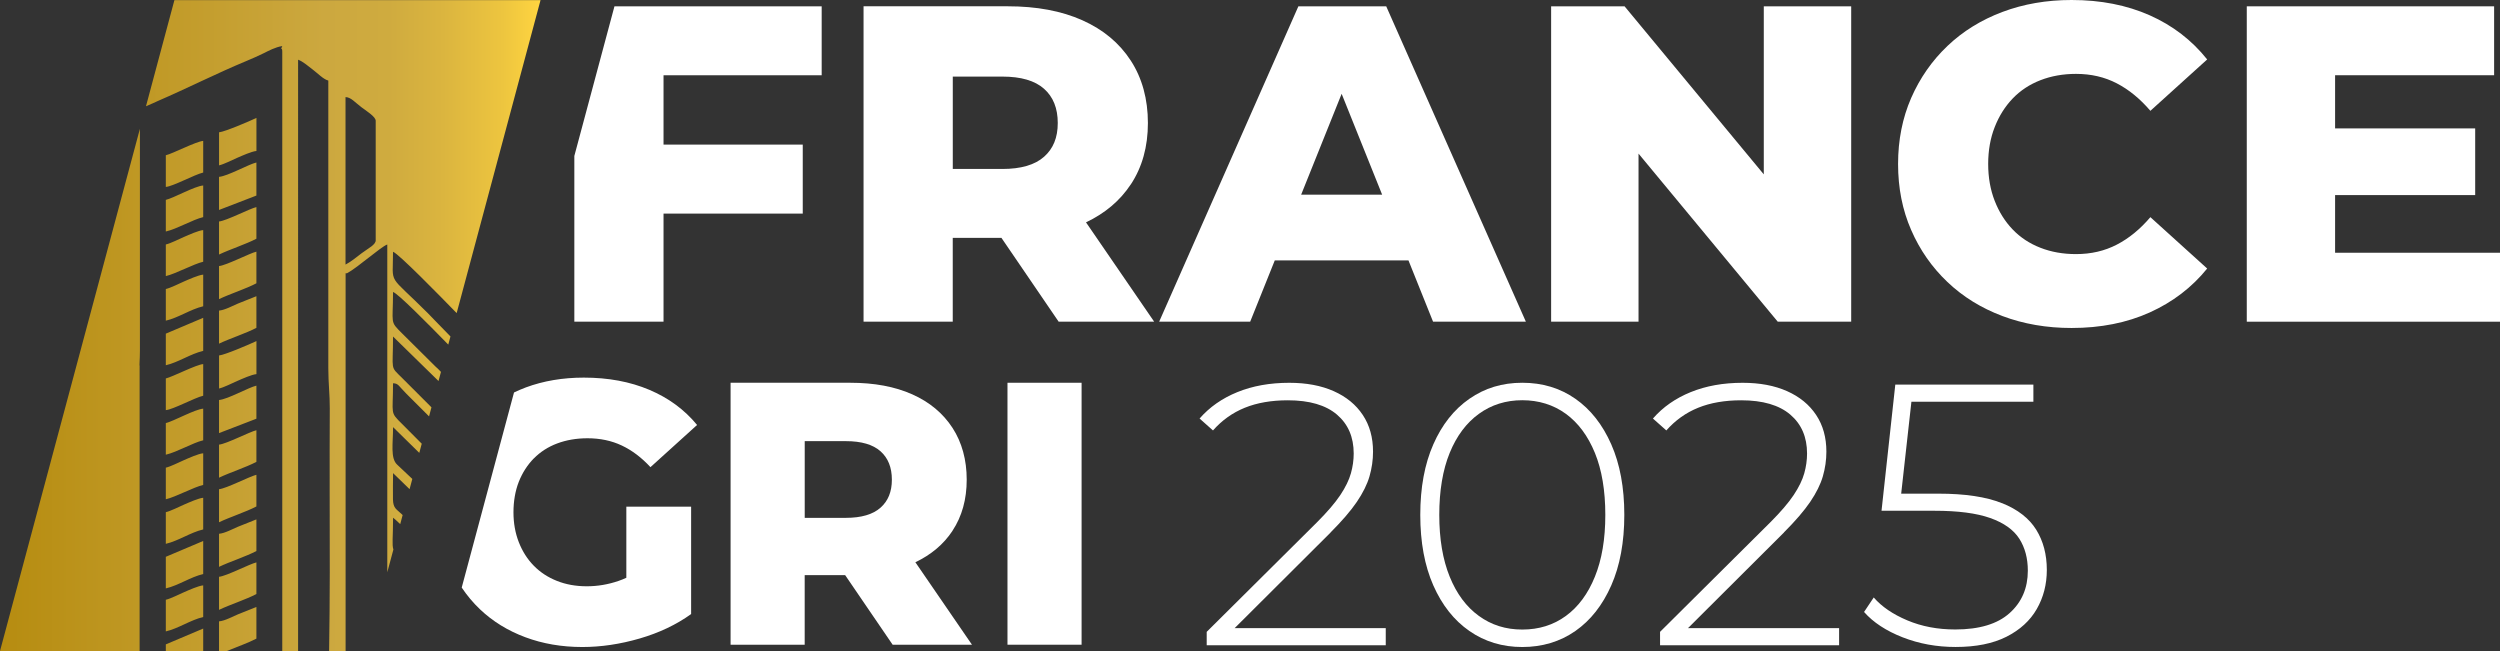
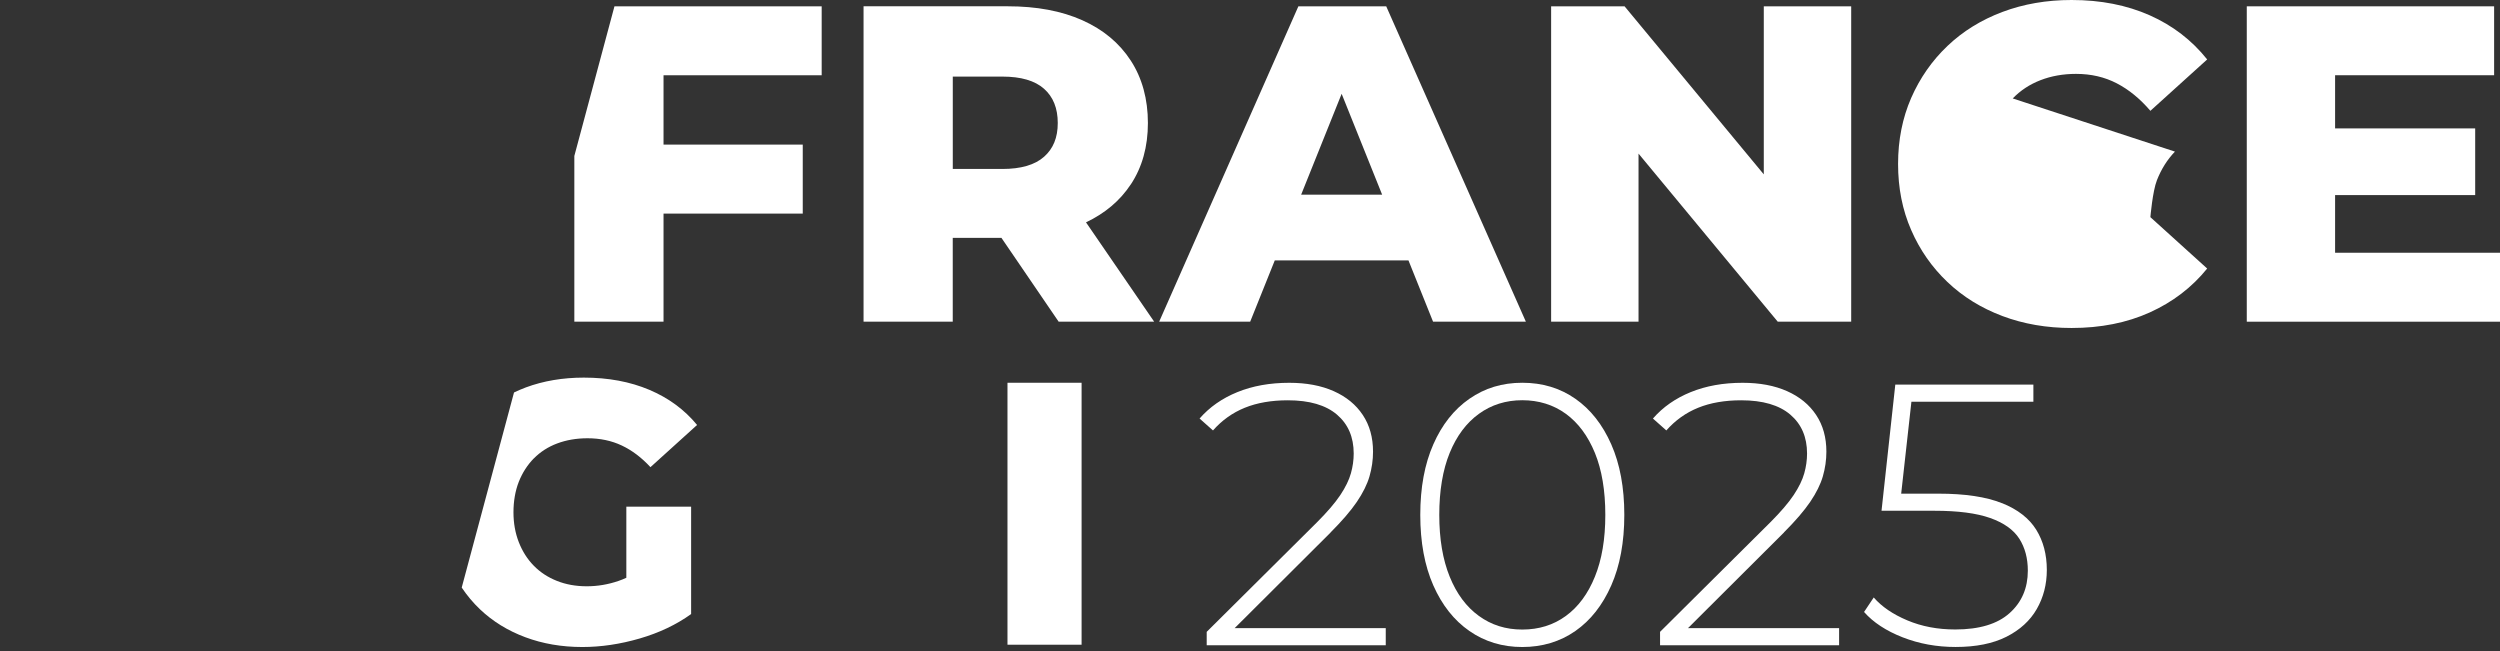
<svg xmlns="http://www.w3.org/2000/svg" id="Layer_2" data-name="Layer 2" viewBox="0 0 684.18 178.17">
  <rect x="0" y="0" width="684.18" height="178.17" fill="#333333" stroke="none" />
  <defs>
    <style>
      .cls-1 {
        fill: url(#Gradiente_sem_nome_6);
      }

      .cls-1, .cls-2 {
        stroke-width: 0px;
      }

      .cls-2 {
        fill: #fff;
      }
    </style>
    <linearGradient id="Gradiente_sem_nome_6" data-name="Gradiente sem nome 6" x1="0" y1="89.11" x2="147.93" y2="89.11" gradientUnits="userSpaceOnUse">
      <stop offset="0" stop-color="#b68c10" />
      <stop offset=".6" stop-color="#cca83f" />
      <stop offset=".72" stop-color="#cfab3f" />
      <stop offset=".82" stop-color="#dbb53f" />
      <stop offset=".93" stop-color="#edc53f" />
      <stop offset="1" stop-color="#ffd540" />
    </linearGradient>
  </defs>
  <g id="Camada_1" data-name="Camada 1">
    <g>
      <g>
        <path class="cls-2" d="M309.46,50.49c3.12-4.73,4.69-10.34,4.69-16.83s-1.56-12.27-4.69-17.08c-3.13-4.81-7.54-8.49-13.26-11.04-5.71-2.55-12.51-3.82-20.41-3.82h-39.46v86.31h24.41v-22.93h13.33l15.65,22.93h26.14l-18.65-27.18c5.22-2.48,9.31-5.93,12.24-10.37ZM285.72,24.29c2.51,2.22,3.76,5.34,3.76,9.37s-1.25,7.03-3.76,9.25c-2.51,2.22-6.31,3.33-11.41,3.33h-13.56v-25.28h13.56c5.1,0,8.9,1.11,11.41,3.33Z" />
        <path class="cls-2" d="M348.86,71.27h36.6l6.73,16.77h25.4L379.37,1.73h-24.04l-38.1,86.31h24.91l6.73-16.77ZM356.09,53.27l11.08-27.6,11.08,27.6h-22.15Z" />
        <polygon class="cls-2" points="482.7 47.72 444.6 1.73 424.5 1.73 424.5 88.04 448.42 88.04 448.42 42.04 486.52 88.04 506.62 88.04 506.62 1.73 482.7 1.73 482.7 47.72" />
-         <path class="cls-2" d="M550.83,26.94c2.1-2.18,4.62-3.84,7.58-4.99,2.96-1.15,6.21-1.73,9.74-1.73,4.11,0,7.83.86,11.16,2.59,3.33,1.73,6.39,4.24,9.19,7.52l15.54-14.06c-4.19-5.26-9.43-9.29-15.72-12.08-6.29-2.79-13.42-4.19-21.39-4.19-6.82,0-13.13,1.09-18.93,3.27-5.79,2.18-10.81,5.28-15.04,9.31-4.23,4.03-7.54,8.78-9.93,14.24-2.38,5.47-3.58,11.49-3.58,18.06s1.19,12.6,3.58,18.06c2.38,5.47,5.69,10.21,9.93,14.24,4.23,4.03,9.25,7.13,15.04,9.31,5.8,2.18,12.1,3.27,18.93,3.27,7.97,0,15.11-1.42,21.39-4.25,6.29-2.84,11.53-6.84,15.72-12.02l-15.54-14.06c-2.8,3.29-5.86,5.8-9.19,7.52-3.33,1.73-7.05,2.59-11.16,2.59-3.54,0-6.78-.57-9.74-1.73-2.96-1.15-5.49-2.81-7.58-4.99-2.1-2.18-3.74-4.79-4.93-7.83-1.19-3.04-1.79-6.41-1.79-10.11s.59-7.07,1.79-10.11c1.19-3.04,2.84-5.65,4.93-7.83Z" />
+         <path class="cls-2" d="M550.83,26.94c2.1-2.18,4.62-3.84,7.58-4.99,2.96-1.15,6.21-1.73,9.74-1.73,4.11,0,7.83.86,11.16,2.59,3.33,1.73,6.39,4.24,9.19,7.52l15.54-14.06c-4.19-5.26-9.43-9.29-15.72-12.08-6.29-2.79-13.42-4.19-21.39-4.19-6.82,0-13.13,1.09-18.93,3.27-5.79,2.18-10.81,5.28-15.04,9.31-4.23,4.03-7.54,8.78-9.93,14.24-2.38,5.47-3.58,11.49-3.58,18.06s1.19,12.6,3.58,18.06c2.38,5.47,5.69,10.21,9.93,14.24,4.23,4.03,9.25,7.13,15.04,9.31,5.8,2.18,12.1,3.27,18.93,3.27,7.97,0,15.11-1.42,21.39-4.25,6.29-2.84,11.53-6.84,15.72-12.02l-15.54-14.06s.59-7.07,1.79-10.11c1.19-3.04,2.84-5.65,4.93-7.83Z" />
        <polygon class="cls-2" points="639.05 69.17 639.05 53.39 677.39 53.39 677.39 35.14 639.05 35.14 639.05 20.59 682.57 20.59 682.57 1.73 614.88 1.73 614.88 88.04 684.18 88.04 684.18 69.17 639.05 69.17" />
        <path class="cls-2" d="M364.15,145.7c3.12-3.12,5.52-5.91,7.18-8.35,1.66-2.45,2.82-4.77,3.46-6.98.64-2.21.97-4.46.97-6.77,0-3.87-.93-7.22-2.8-10.03-1.87-2.82-4.52-4.99-7.95-6.52-3.43-1.53-7.49-2.29-12.17-2.29-5.3,0-10.03.85-14.21,2.55-4.18,1.7-7.62,4.11-10.34,7.23l3.67,3.26c2.45-2.78,5.35-4.85,8.71-6.21,3.36-1.36,7.28-2.04,11.77-2.04,5.91,0,10.39,1.31,13.45,3.92,3.06,2.62,4.58,6.16,4.58,10.65,0,1.77-.25,3.57-.76,5.4-.51,1.83-1.48,3.82-2.9,5.96-1.43,2.14-3.57,4.64-6.42,7.49l-30.15,29.95v3.67h49v-4.69h-41.35l26.27-26.18Z" />
        <path class="cls-2" d="M431.13,109.13c-4.18-2.92-9.01-4.38-14.52-4.38s-10.26,1.46-14.47,4.38c-4.21,2.92-7.51,7.08-9.88,12.48-2.38,5.4-3.57,11.83-3.57,19.3s1.19,13.9,3.57,19.3c2.38,5.4,5.67,9.56,9.88,12.48,4.21,2.92,9.03,4.38,14.47,4.38s10.34-1.46,14.52-4.38c4.18-2.92,7.45-7.08,9.83-12.48,2.38-5.4,3.57-11.83,3.57-19.3s-1.19-13.91-3.57-19.3c-2.38-5.4-5.65-9.56-9.83-12.48ZM436.48,157.82c-1.9,4.69-4.55,8.27-7.95,10.75-3.4,2.48-7.37,3.72-11.92,3.72s-8.44-1.24-11.87-3.72c-3.43-2.48-6.1-6.06-8-10.75-1.9-4.69-2.85-10.32-2.85-16.91s.95-12.31,2.85-16.96c1.9-4.65,4.57-8.22,8-10.7,3.43-2.48,7.39-3.72,11.87-3.72s8.52,1.24,11.92,3.72c3.4,2.48,6.04,6.05,7.95,10.7,1.9,4.65,2.85,10.31,2.85,16.96s-.95,12.22-2.85,16.91Z" />
        <path class="cls-2" d="M488.22,145.7c3.12-3.12,5.52-5.91,7.18-8.35,1.66-2.45,2.82-4.77,3.46-6.98.64-2.21.97-4.46.97-6.77,0-3.87-.93-7.22-2.8-10.03-1.87-2.82-4.52-4.99-7.95-6.52-3.43-1.53-7.49-2.29-12.17-2.29-5.3,0-10.03.85-14.21,2.55-4.18,1.7-7.62,4.11-10.34,7.23l3.67,3.26c2.45-2.78,5.35-4.85,8.71-6.21,3.36-1.36,7.28-2.04,11.77-2.04,5.91,0,10.39,1.31,13.45,3.92,3.06,2.62,4.58,6.16,4.58,10.65,0,1.77-.25,3.57-.76,5.4-.51,1.83-1.48,3.82-2.9,5.96-1.43,2.14-3.57,4.64-6.42,7.49l-30.15,29.95v3.67h49v-4.69h-41.35l26.27-26.18Z" />
        <path class="cls-2" d="M547.87,137.7c-4.31-1.73-10.1-2.6-17.37-2.6h-10.2l2.8-25.16h33.38v-4.69h-37.79l-3.77,34.53h14.47c6.45,0,11.54.66,15.28,1.99,3.73,1.32,6.38,3.21,7.95,5.65,1.56,2.44,2.34,5.37,2.34,8.76,0,4.75-1.66,8.63-4.99,11.61-3.33,2.99-8.29,4.48-14.87,4.48-4.82,0-9.2-.83-13.14-2.5-3.94-1.66-7-3.75-9.17-6.26l-2.65,3.97c2.51,2.85,6.03,5.16,10.54,6.93,4.52,1.77,9.35,2.65,14.52,2.65,5.57,0,10.2-.93,13.91-2.8,3.7-1.87,6.47-4.4,8.3-7.59,1.83-3.19,2.75-6.76,2.75-10.7,0-4.21-.97-7.88-2.9-11-1.94-3.12-5.06-5.55-9.37-7.28Z" />
-         <path class="cls-2" d="M260.67,145.25c2.59-3.93,3.89-8.58,3.89-13.98s-1.3-10.19-3.89-14.18c-2.6-3.99-6.26-7.05-11.01-9.17-4.75-2.12-10.39-3.17-16.95-3.17h-32.77v71.69h20.28v-19.05h11.07l13,19.05h21.71l-15.49-22.57c4.33-2.06,7.73-4.92,10.17-8.61ZM240.96,123.49c2.08,1.84,3.12,4.44,3.12,7.78s-1.04,5.84-3.12,7.68c-2.08,1.84-5.24,2.77-9.47,2.77h-11.26v-20.99h11.26c4.23,0,7.39.92,9.47,2.76Z" />
        <rect class="cls-2" x="275.72" y="104.75" width="20.28" height="71.69" />
        <path class="cls-2" d="M146.1,125.46c1.76-1.79,3.88-3.16,6.38-4.1,2.5-.94,5.27-1.42,8.31-1.42,3.44,0,6.57.66,9.37,1.98,2.8,1.32,5.42,3.29,7.85,5.93l12.76-11.55c-3.44-4.19-7.8-7.39-13.07-9.62-5.27-2.23-11.24-3.34-17.93-3.34-5.74,0-11.03.9-15.85,2.68-1.12.42-2.2.89-3.25,1.39l-14.31,53.39c1.44,2.15,3.1,4.14,4.99,5.94,3.48,3.31,7.61,5.86,12.41,7.65,4.79,1.79,9.99,2.68,15.6,2.68,5.13,0,10.37-.78,15.7-2.33,5.33-1.55,10.03-3.78,14.08-6.69v-29.38h-17.73v19.45c-.71.33-1.42.62-2.13.86-2.84.98-5.74,1.47-8.71,1.47s-5.69-.49-8.15-1.47c-2.47-.98-4.58-2.36-6.33-4.15-1.76-1.79-3.12-3.93-4.1-6.43-.98-2.5-1.47-5.23-1.47-8.21s.49-5.89,1.47-8.36c.98-2.46,2.35-4.59,4.1-6.38Z" />
        <polygon class="cls-2" points="181.59 58.45 219.69 58.45 219.69 39.58 181.59 39.58 181.59 20.59 224.87 20.59 224.87 1.73 168.16 1.73 157.18 42.68 157.18 88.04 181.59 88.04 181.59 58.45" />
      </g>
-       <path class="cls-1" d="M45.38,99.96c3.47-.81,6.76-3.13,10.23-3.93v-9.05l-10.23,4.33v8.66ZM45.38,124.44c3.16-.74,7.37-3.27,10.23-3.94v-8.66c-2.38.2-8.04,3.42-10.23,3.94v8.66ZM45.38,51.16c2.02-.17,7.82-3.37,10.23-3.94v-8.66c-1.99.17-8.38,3.5-10.23,3.93v8.66ZM45.38,112.24c2.02-.17,7.82-3.37,10.23-3.94v-8.66c-1.99.17-8.38,3.5-10.23,3.93v8.66ZM45.38,66.9v8.66c2.7-.63,7.63-3.33,10.23-3.93v-8.66c-1.31.11-3.94,1.3-5.23,1.86-1.44.62-3.63,1.76-5.01,2.08ZM45.38,63.36c3.16-.74,7.37-3.27,10.23-3.94v-8.66c-2.38.2-8.04,3.42-10.23,3.94v8.66ZM45.38,79.1v8.66c3.47-.81,6.76-3.13,10.23-3.94v-8.66c-1.31.11-3.94,1.3-5.23,1.86-1.44.62-3.63,1.76-5.01,2.08ZM45.38,127.98v8.66c2.7-.63,7.63-3.33,10.23-3.93v-8.66c-1.31.11-3.94,1.3-5.23,1.86-1.44.62-3.63,1.76-5.01,2.08ZM45.38,178.17h10.23v-6.15l-10.23,4.33v1.83ZM38.21,178.17v-77.85h.01c-.13-.53.06-1.59.07-4.3v-60.77S0,178.17,0,178.17h38.21ZM45.38,164.14v8.66c3.47-.81,6.76-3.13,10.23-3.94v-8.66c-1.31.11-3.94,1.3-5.23,1.86-1.44.62-3.63,1.76-5.01,2.08ZM45.38,140.17v8.66c3.47-.81,6.76-3.13,10.23-3.94v-8.66c-1.31.11-3.94,1.3-5.23,1.86-1.44.62-3.63,1.76-5.01,2.08ZM45.38,161.03c3.47-.81,6.76-3.13,10.23-3.93v-9.05l-10.23,4.33v8.66ZM59.94,85v9.05c3.01-1.44,7.43-2.85,10.23-4.33v-8.66l-5.06,2.02c-1.33.54-3.52,1.78-5.17,1.92ZM59.94,81.86c2.97-1.42,7.45-2.86,10.23-4.33v-8.66c-1.85.43-8.24,3.77-10.23,3.94v9.05ZM124.98,85.67L147.93.04H47.73l-7.78,29.04c1.09-.42,2.28-1.03,3.18-1.41,7.79-3.36,16.29-7.65,24.12-10.9,1.6-.67,3.47-1.48,4.89-2.19,1.33-.66,3.23-1.7,5.11-1.97-.68,1.64,0-.16,0,1.57v164h4.33V16.34c1.3.45,2.96,1.91,4.11,2.78,1.24.93,2.77,2.56,4.16,2.93v78.7c0,4.17.42,7.25.4,11.02-.08,14.95,0,29.91,0,44.86,0,7.39-.09,14.48-.18,21.55h4.51v-103.4h.39c2.96-1.57,9.25-7.25,11.02-7.87v89.7l1.67-6.22c-.44-1.36-.09-3.27-.09-8.71.28.19.98.82,1.96,1.76l.66-2.48-.16-.16c-1.5-1.49-2.44-1.58-2.49-4.2-.05-2.32.03-4.77.03-7.12l4.52,4.39.75-2.8c-1.36-1.31-2.74-2.61-4.14-3.9-1.91-1.75-1.13-5.82-1.13-10.28l7.18,7.05.67-2.51c-2.91-2.91-5.15-5.17-5.4-5.42-3.39-3.37-2.46-2.37-2.46-11.12,1.49.03,1.49.7,3.64,2.85l6.22,6.21.66-2.48-8.06-8.06c-3.35-3.31-2.46-1.76-2.46-11.31l12.45,12.18.67-2.5c-.19-.19-.37-.38-.57-.59l-.39-.39c-.08-.08-.33-.29-.42-.37l-9.28-9.21c-3.42-3.39-2.46-2.43-2.46-11.31,1.28.34,9.47,8.61,15.12,14.4l.6-2.23c-2.79-2.81-5.46-5.65-6.18-6.36-11.2-11.2-9.54-7.32-9.54-16.82,1.57.57,12.41,11.65,17.43,16.8ZM102.83,65.72c0,1.28-1.9,2.12-3.88,3.6-1.47,1.11-2.78,2.24-4.39,3.09V26.57c1.5.03,2.6,1.47,4.44,2.84,1.46,1.08,3.82,2.56,3.82,3.65v32.66ZM59.94,69.66c2.97-1.42,7.45-2.86,10.23-4.33v-8.66c-1.85.43-8.24,3.77-10.23,3.94v9.05ZM59.94,57.46l10.23-3.94v-9.05c-2.19.51-7.85,3.74-10.23,3.93v9.05ZM59.94,170.05v8.12h2.12c2.73-1.12,5.92-2.24,8.11-3.4v-8.66l-5.06,2.02c-1.33.54-3.52,1.78-5.17,1.92ZM59.94,106.33c1.38-.32,3.56-1.45,5.01-2.08,1.28-.55,3.91-1.75,5.23-1.86v-9.05c-1.66.8-8.68,3.81-10.23,3.94v9.05ZM59.94,45.26c1.38-.32,3.56-1.45,5.01-2.08,1.28-.55,3.91-1.75,5.23-1.86v-9.05c-1.66.8-8.68,3.81-10.23,3.94v9.05ZM59.94,146.08v9.05c3.01-1.44,7.43-2.85,10.23-4.33v-8.66l-5.06,2.02c-1.33.54-3.52,1.78-5.17,1.92ZM59.94,118.53l10.23-3.94v-9.05c-2.19.51-7.85,3.74-10.23,3.93v9.05ZM59.94,166.9c2.97-1.42,7.45-2.86,10.23-4.33v-8.66c-1.85.43-8.24,3.77-10.23,3.94v9.05ZM59.94,130.73c2.97-1.42,7.45-2.86,10.23-4.33v-8.66c-1.85.43-8.24,3.77-10.23,3.94v9.05ZM59.94,142.93c2.97-1.42,7.45-2.86,10.23-4.33v-8.66c-1.85.43-8.24,3.77-10.23,3.94v9.05Z" />
    </g>
  </g>
</svg>